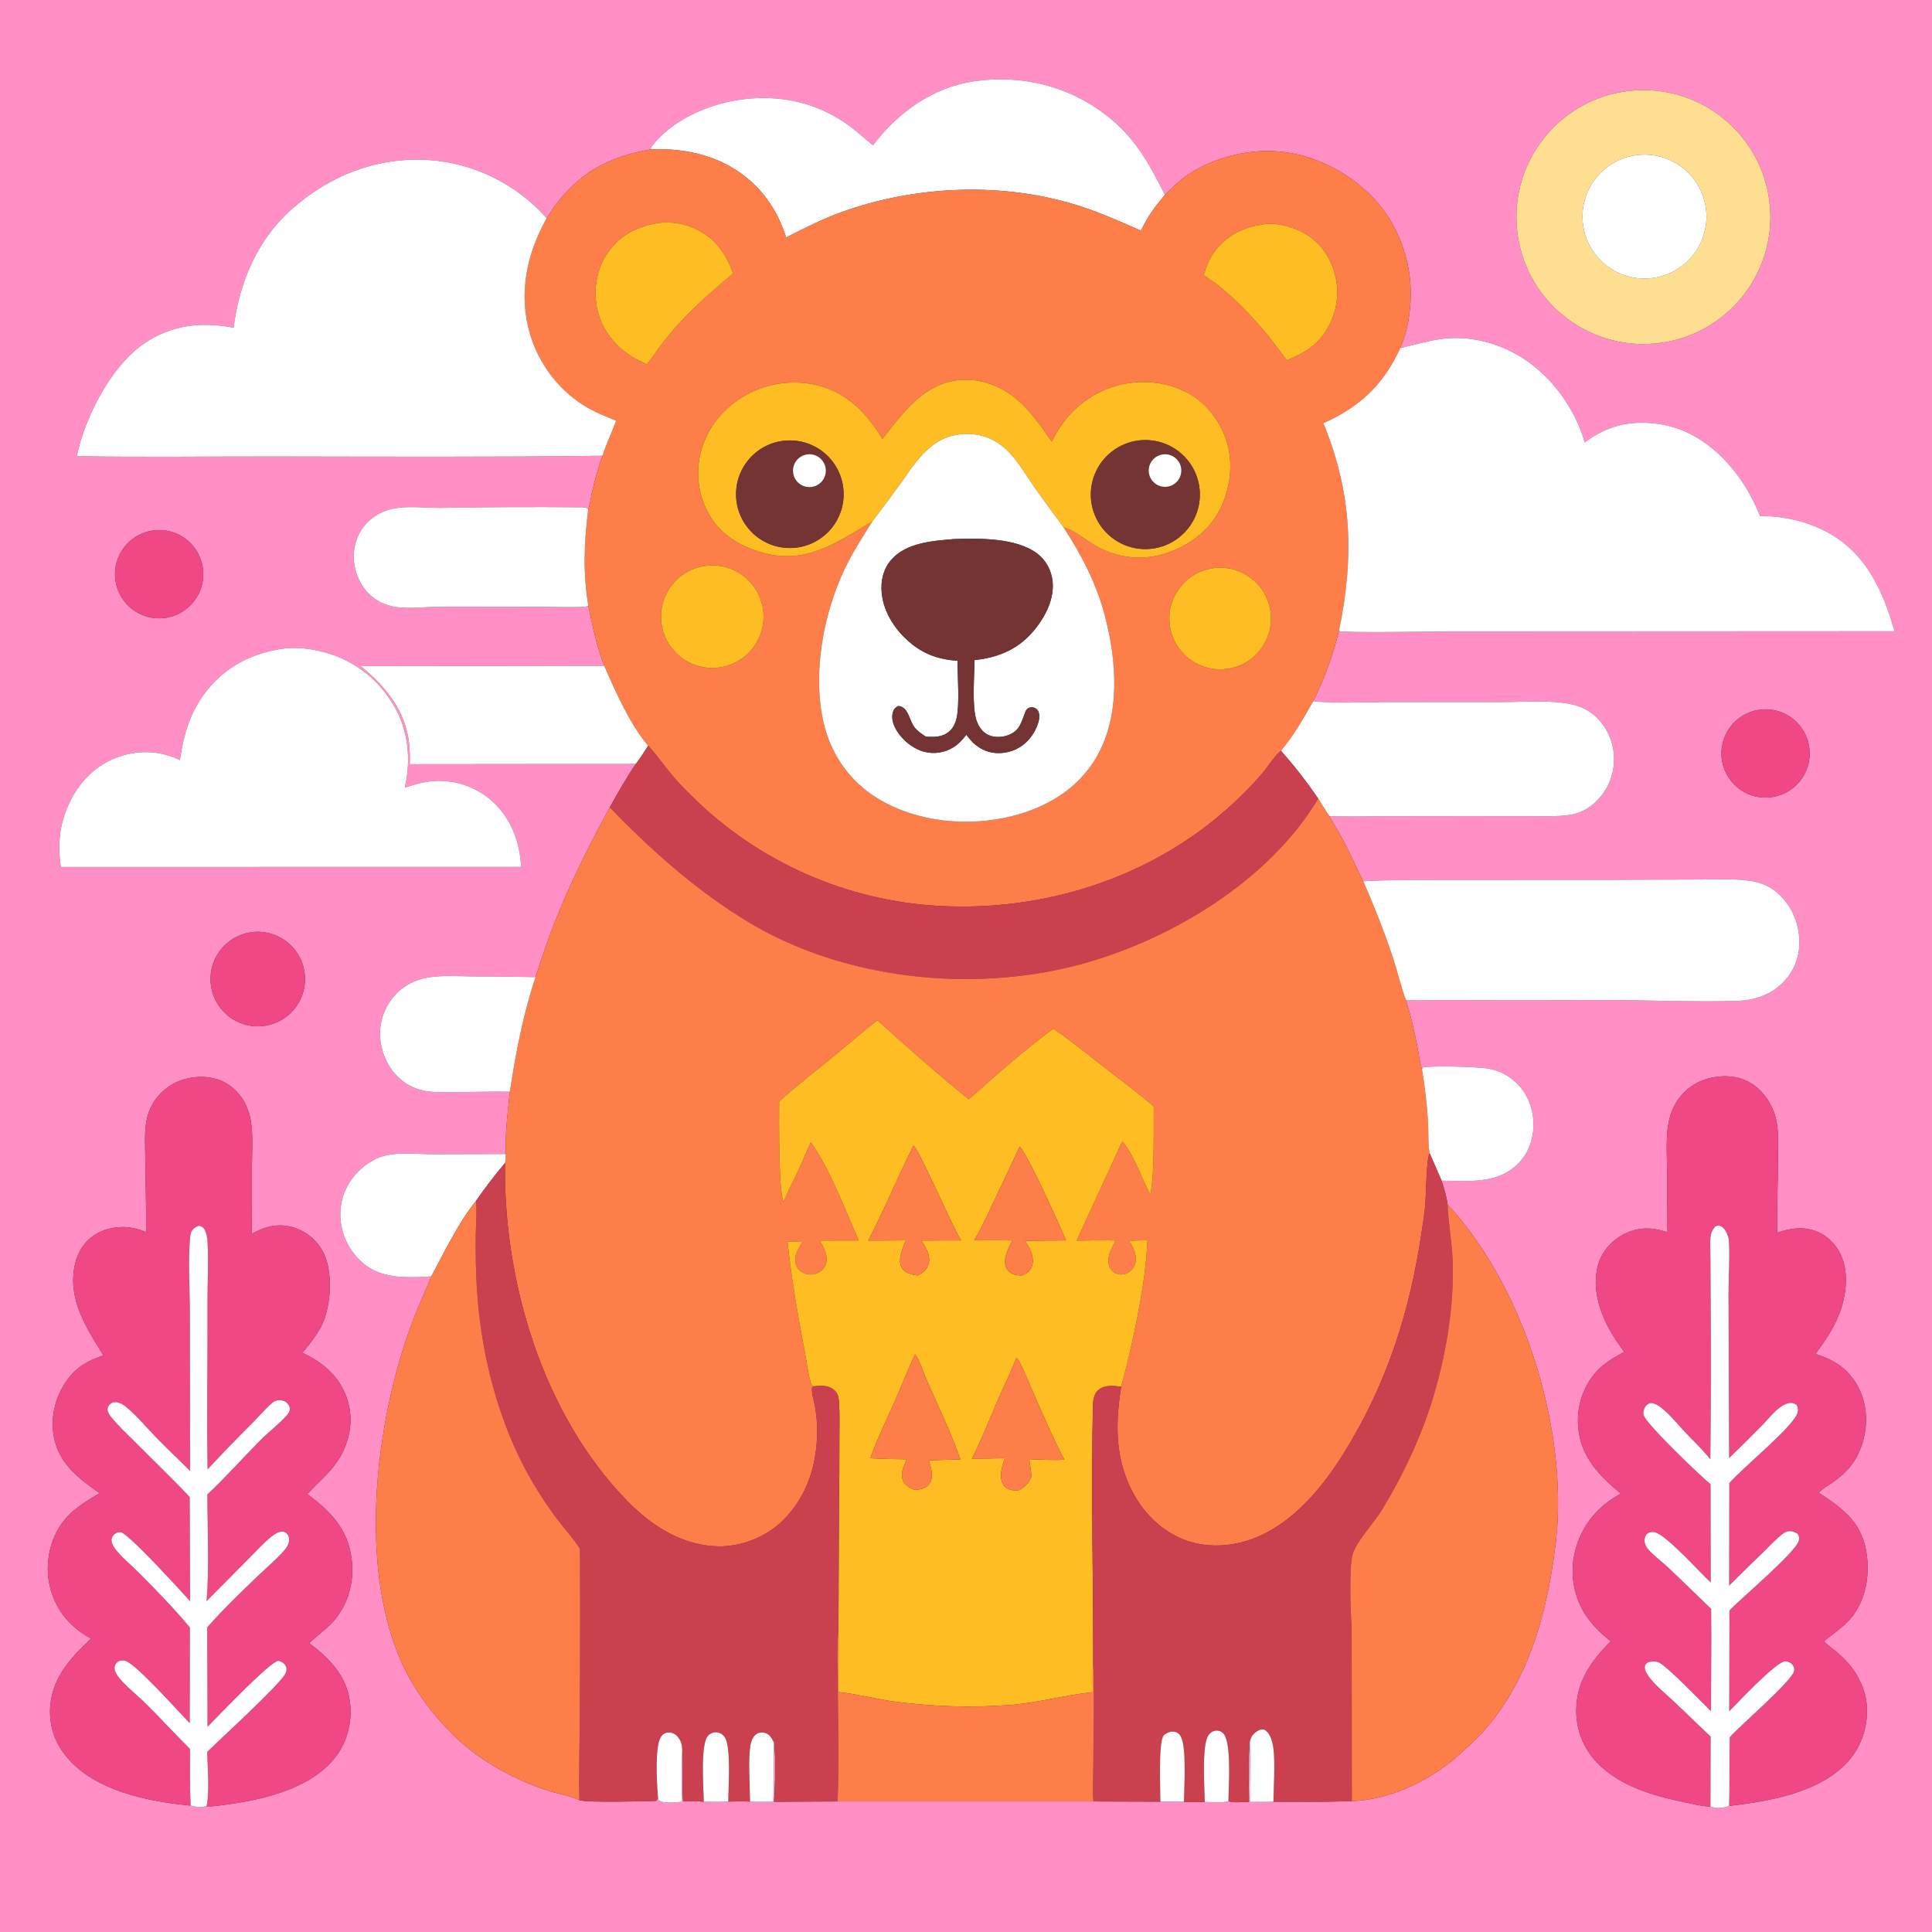
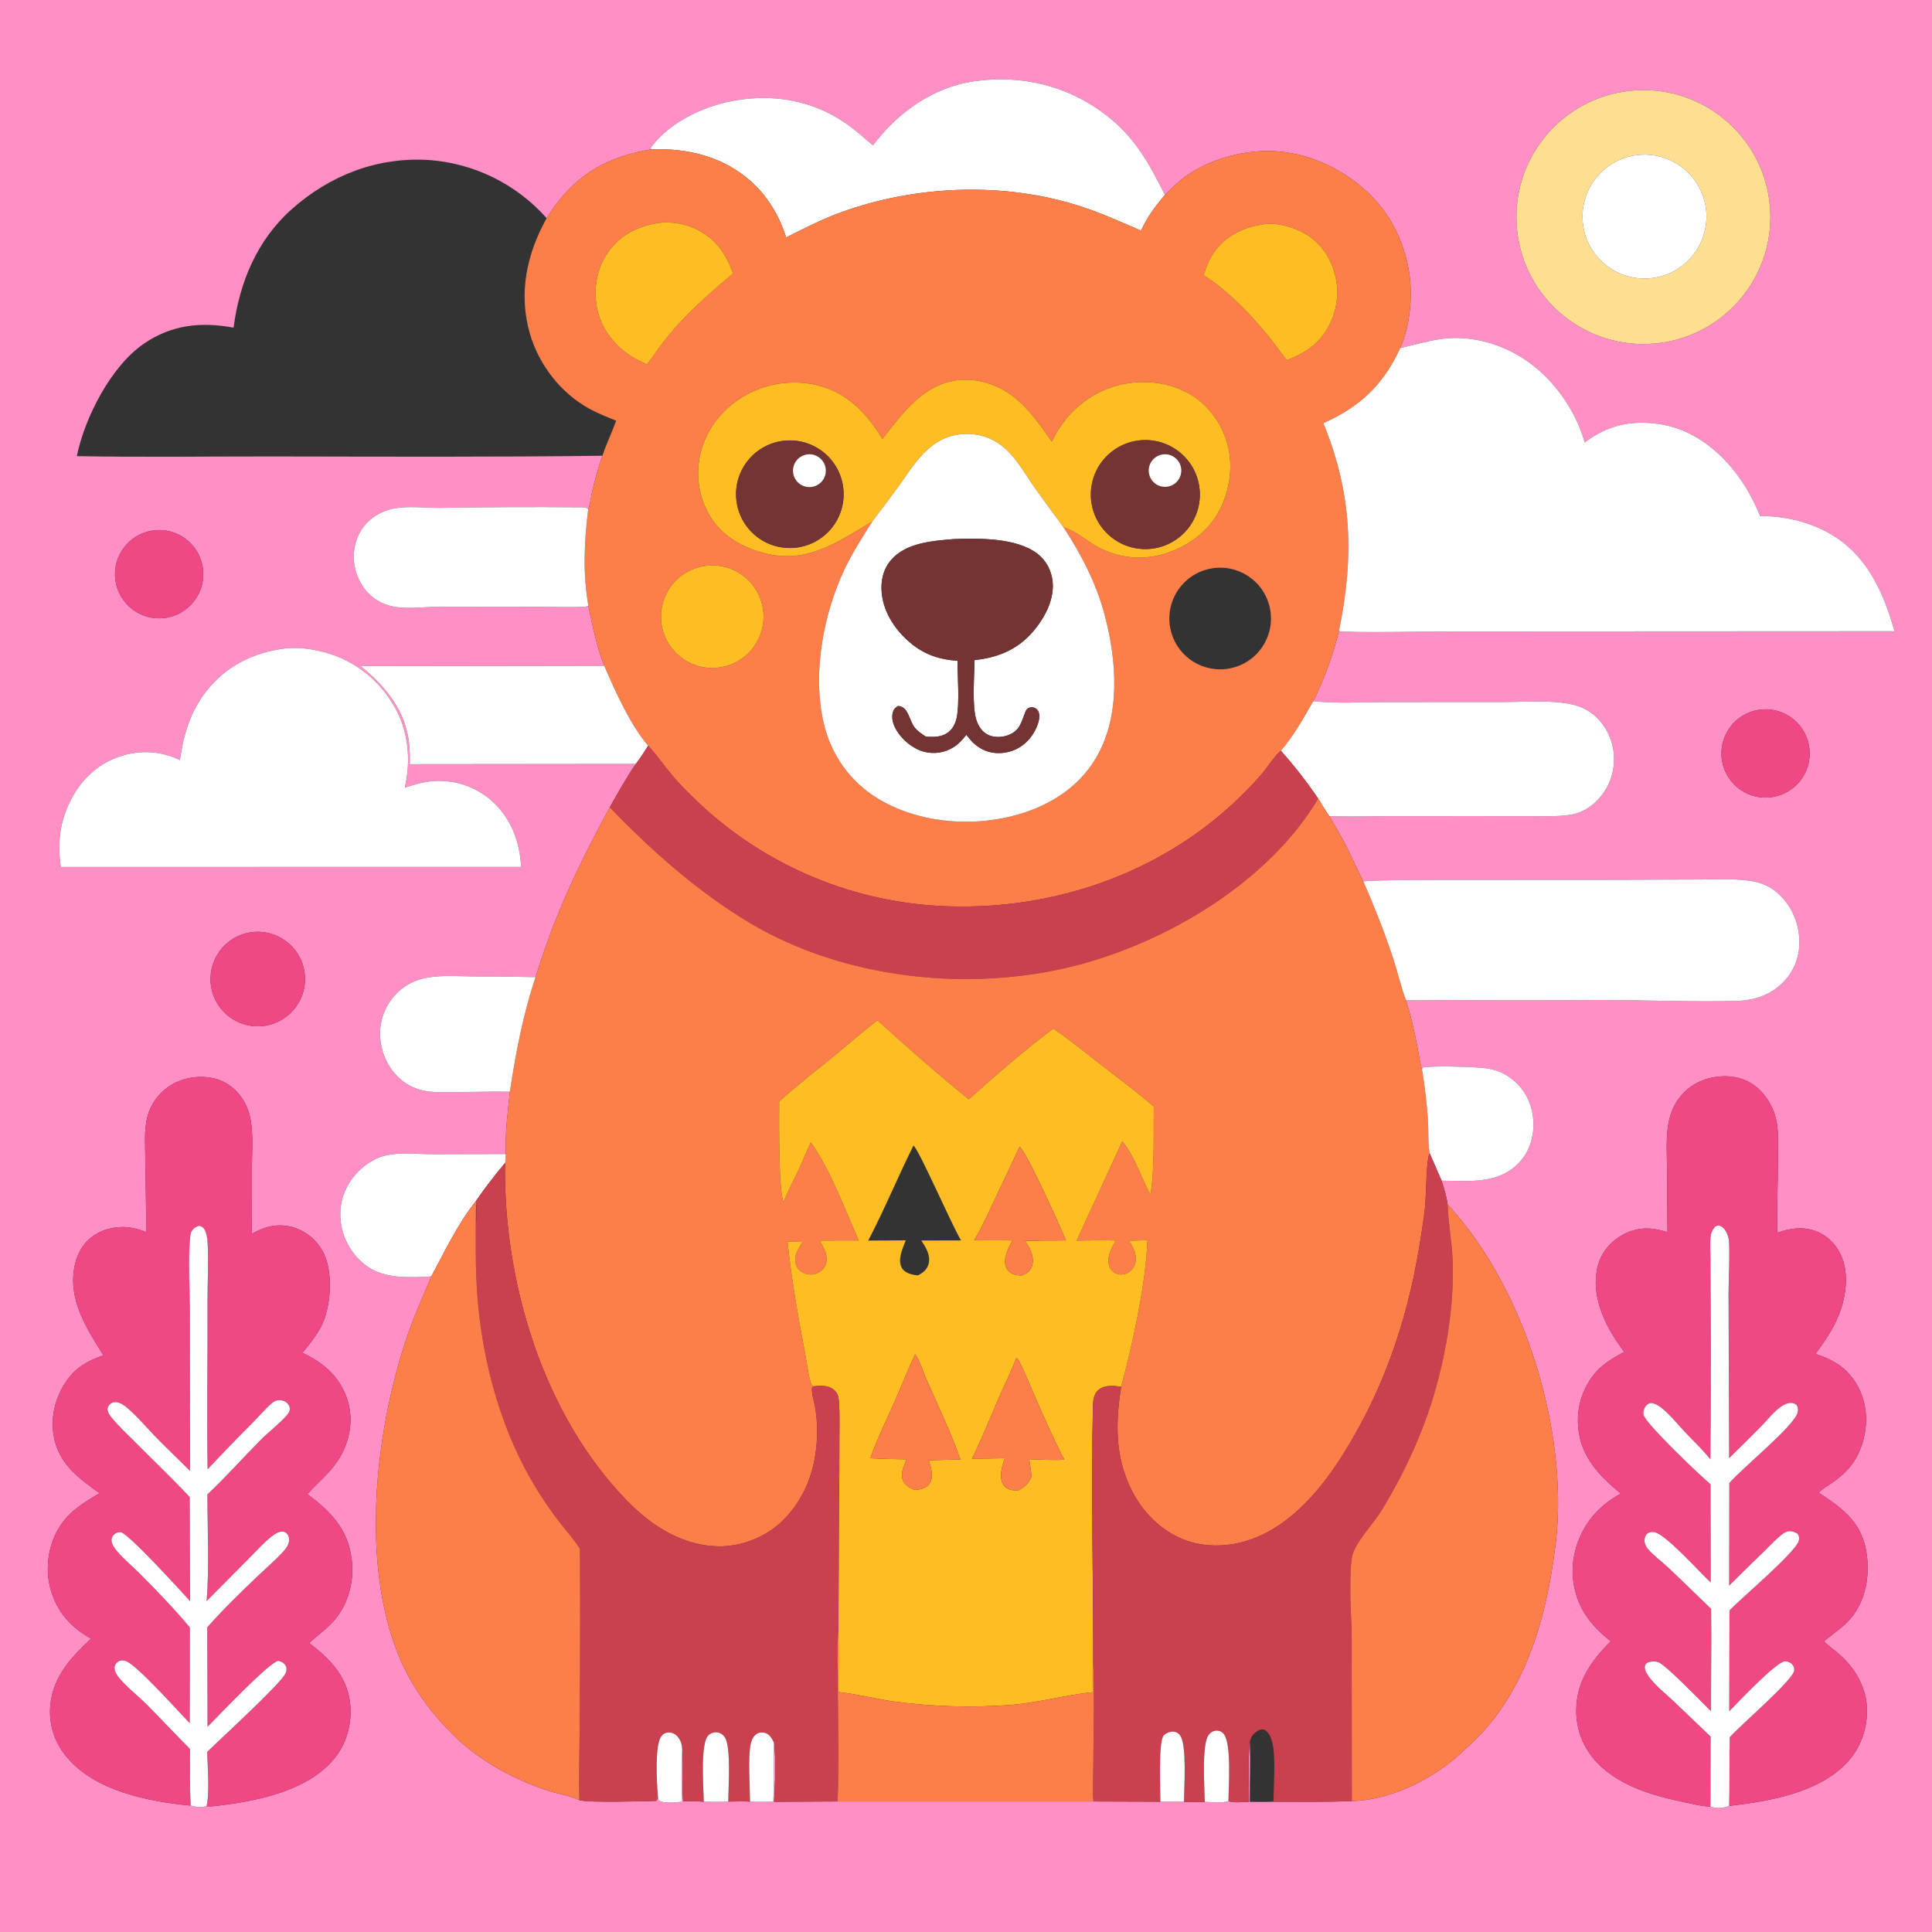
<svg xmlns="http://www.w3.org/2000/svg" width="1024" height="1024">
  <rect width="100%" height="100%" fill="#333333" stroke="none" />
  <path fill="#FF8FC5" d="M0 0L1024 0L1024 1024L0 1024L0 0ZM462.698 77.036C458.815 73.876 455.138 70.444 451.144 67.423C433.997 54.456 413.736 49.85 392.55 52.78C375.456 55.143 355.835 63.657 345.258 77.859C344.778 78.503 344.93 78.129 345.082 79.149C322.494 83.047 306.432 91.649 292.988 110.73C291.87 112.344 290.784 113.981 289.731 115.639C273.684 97.515 251.151 86.433 227.001 84.784C199.821 83.172 174.791 92.963 154.626 110.869C136.248 127.187 126.863 149.776 123.806 173.673C106.644 170.467 91.006 172.069 76.314 182.117C58.854 194.058 44.917 221.205 40.724 241.77C75.817 242.407 111.008 241.879 146.114 241.932C203.828 242.02 261.596 242.299 319.306 241.556C316.969 247.981 315.297 254.49 313.74 261.137C313.122 263.777 312.819 267.479 311.769 269.895C310.532 268.621 308.95 268.895 307.225 268.872C282.741 268.642 258.256 268.747 233.775 269.19C225.728 269.257 216.524 268.014 208.66 269.55C203.448 270.514 198.643 273.016 194.864 276.734C189.991 281.593 187.445 288.396 187.482 295.239C187.522 302.495 190.778 310.307 196.086 315.273C199.882 318.824 204.657 320.947 209.768 321.723C215.877 322.652 222.368 321.94 228.532 321.733C234.279 321.597 240.027 321.542 245.776 321.567L287.096 321.618C294.614 321.649 302.349 322.057 309.838 321.576C310.656 321.524 311.109 321.455 311.831 321.09C314.076 331.707 316.231 342.772 320.268 352.877L191.174 353.064C204.484 363.845 215.128 376.908 216.886 394.5C217.234 397.974 217.29 401.542 217.199 405.032L336.962 404.913C331.919 412.276 327.571 420.116 323.183 427.881C306.26 459.25 294.512 483.735 283.869 517.88C272.805 517.667 261.738 517.542 250.672 517.505C242.215 517.458 232.777 516.633 224.52 518.586C219.446 519.751 214.771 522.235 210.965 525.787C205.073 531.341 201.645 539.02 201.445 547.114C201.26 555.476 204.409 563.983 210.205 570.041C216.325 576.437 223.662 578.76 232.266 578.845C244.923 578.971 257.58 578.47 270.246 578.623C269.111 589.469 267.664 600.74 268.048 611.652L229.416 611.75C221.318 611.753 211.702 610.533 203.908 612.544C198.603 613.912 193.762 617.03 189.928 620.894C183.75 627.12 180.218 635.356 180.374 644.157C180.561 653.288 184.396 661.963 191.023 668.246C200.112 676.932 211.689 677.227 223.563 676.852C225.275 676.797 226.945 676.695 228.644 676.47C223.541 688.472 218.257 700.391 214.282 712.829C198.706 761.578 191.522 828.054 210.944 876.621C218.102 894.521 229.085 908.889 242.898 922.162C256.774 934.627 272.952 943.301 290.604 949.138C295.923 950.897 302.058 951.672 307.074 954.123C311.741 955.559 341.022 954.699 347.726 954.499C348.629 953.725 348.496 952.77 348.675 951.626L349.023 953.998C351.695 956.304 358.166 955.118 361.566 954.997C361.156 946.025 361.222 936.763 361.58 927.792C362.377 936.721 361.498 945.785 362.045 954.742C365.691 954.728 369.382 954.601 373.015 954.946C377.33 955.001 381.674 955.161 385.982 954.863C389.827 954.812 393.701 954.668 397.541 954.877C401.59 955.206 405.838 954.947 409.909 954.949C410.17 944.511 409.989 934.061 410.219 923.62C411.416 931.148 410.805 947.204 410.24 954.978L443.927 954.806L579.521 954.809L615.035 954.934C619.185 954.938 623.378 954.817 627.522 955.006C631.216 955.148 634.859 955.193 638.554 955.053C642.04 955.03 648.071 955.871 651.111 954.564C653.233 955.779 659.379 955.034 661.995 955.011C661.981 944.619 661.37 933.713 662.408 923.391C662.869 933.927 662.261 944.503 662.438 955.049C666.588 955.023 670.796 955.148 674.938 954.962C688.754 954.934 702.704 955.199 716.502 954.58C737.913 954.174 761.697 941.893 776.65 927.007C777.455 926.339 778.243 925.649 779.013 924.94C804.679 901.26 816.603 867.522 822.23 833.971C823.929 823.84 825.333 813.628 825.691 803.352C827.633 747.736 805.486 679.429 767.295 638.483C766.755 634.204 765.35 629.89 764.077 625.783C772.619 625.84 782.117 626.624 790.441 624.566C798.13 622.665 804.693 618.322 808.764 611.414C812.948 604.314 813.788 595.141 811.582 587.247C809.52 579.725 804.54 573.338 797.748 569.505C794.891 567.911 791.83 566.89 788.616 566.328C783.502 565.432 758.367 564.657 754.015 565.871L753.706 566.856C752.447 562.808 751.943 558.246 751.111 554.075C749.505 546.017 747.696 537.999 745.218 530.159C753.104 530.4 761.119 529.991 769.026 530.032C794.68 530.225 820.335 530.221 845.989 530.019C870.642 529.976 895.378 531.145 920.015 530.539C929.886 530.296 938.869 527.34 945.725 519.983C951.37 513.923 954.047 506.162 953.679 497.903C953.263 488.54 949.33 479.745 942.304 473.463C937.853 469.483 932.982 467.616 927.134 466.793C918.486 465.577 909.283 466.167 900.548 466.156L849.41 466.32L762.486 466.337C749.202 466.46 735.858 466.276 722.599 467.081C719.674 461.577 717.235 455.808 714.444 450.232C711.423 444.196 707.994 438.374 704.592 432.549C714.194 432.975 723.876 432.646 733.49 432.596L777.671 432.546L810.287 432.569C817.465 432.574 824.886 432.954 832.001 431.898C836.413 431.243 840.303 429.486 843.801 426.706C850.301 421.53 854.44 413.953 855.284 405.687C856.2 397.325 853.689 388.949 848.324 382.47C844.471 377.883 839.448 374.812 833.605 373.461C822.272 370.84 809.111 372.076 797.501 372.073L734.269 372.106C721.9 372.143 708.941 372.917 696.632 371.711L696.047 371.648C701.953 359.799 706.519 347.329 709.66 334.468C713.397 335.548 761.191 334.66 769.597 334.678L1004.13 334.56C999.818 319.195 993.521 303.447 982.008 292.043C969.122 279.279 950.791 273.475 932.887 273.488C929.626 265.567 925.639 258.057 920.453 251.219C910.141 237.619 895.92 226.946 878.677 224.641C863.995 222.679 851.748 225.547 839.964 234.506C834.787 216.634 822.579 199.559 806.788 189.624C794.183 181.693 778.693 177.602 763.835 179.665C756.603 180.668 749.3 182.841 742.174 184.479C745.927 176.043 747.584 165.815 747.729 156.627C748.026 137.921 740.747 118.18 727.7 104.699C713.462 89.987 693.371 80.279 672.753 80.029C657.889 79.848 641.126 84.516 628.893 93.102C624.725 96.026 621.074 99.73 617.447 103.286C608.596 85.888 601.281 72.248 585.232 60.211C565.378 45.32 541.019 39.516 516.529 43.035C494.417 46.213 475.925 59.528 462.698 77.036ZM48.259 868.527C37.837 878.226 28.329 888.423 26.729 903.222C25.616 913.236 28.649 923.269 35.123 930.99C50.273 949.386 78.665 954.838 101.055 957.007C104.176 957.748 106.289 958.18 109.453 957.266C111.71 957.696 114.28 957.188 116.559 956.916C137.275 954.441 164.311 948.743 177.814 931.302C184.181 923.079 186.813 912.272 185.465 901.994C183.629 888.004 174.555 879.04 163.944 870.857C168.776 866.228 174.452 862.524 178.527 857.138C185.348 848.122 187.829 836.836 186.294 825.706C184.122 809.96 175.089 801.047 162.924 791.886C169.67 784.417 177.029 779.109 181.579 769.812C186.091 760.596 187.192 750.465 183.738 740.707C179.68 729.245 171.048 722.046 160.304 717.002C165.103 711.101 169.97 705.361 172.31 697.99C175.582 687.685 176.25 672.725 170.91 662.977C167.482 656.813 161.725 652.282 154.928 650.399C147.111 648.278 140.275 650.083 133.464 653.982L133.496 619.153C133.527 610.338 134.453 600.428 132.481 591.83C131.401 586.956 129.053 582.455 125.674 578.78C120.971 573.696 114.78 571.032 107.895 570.803C99.706 570.53 91.792 573.103 85.813 578.833C81.997 582.478 79.293 587.131 78.015 592.251C76.328 599.23 76.969 607.085 77.011 614.238C77.088 627.16 77.618 640.08 77.407 653.002C75.714 652.331 73.933 651.734 72.171 651.271C65.12 649.415 56.813 650.427 50.617 654.254C44.836 657.826 41.205 663.59 39.723 670.152C35.617 688.336 45.639 703.636 54.791 718.33C46.761 721.153 40.484 724.528 35.448 731.632C29.502 740.021 26.68 750.672 28.442 760.869C31 775.667 41.335 783.296 52.801 791.436C43.839 796.703 35.83 801.535 30.575 810.883C25.325 820.225 23.907 832.224 26.866 842.524C30.299 854.479 37.577 862.59 48.259 868.527ZM906.584 957.505C909.588 958.718 913.509 958.327 916.489 957.185C937.391 954.738 963.332 950.41 978.52 934.661C986.073 926.83 989.817 916.378 989.526 905.544C989.243 895.027 983.772 885.013 976.142 877.968C973.098 875.156 969.695 872.806 966.669 869.953C972.533 865.105 978.74 861.357 983.092 854.912C989.716 845.101 991.199 832.351 988.896 820.908C985.898 806.017 975.893 799.013 963.908 791.117C966.119 788.99 968.892 787.398 971.407 785.65C978.975 780.388 983.959 774.532 986.875 765.698C990.149 755.777 989.866 744.749 985.018 735.391C980.009 725.724 972.37 720.826 962.251 717.595C966.119 712.316 969.941 706.924 972.822 701.029C977.719 691.009 980.443 677.687 976.442 666.912C974.208 660.898 969.593 655.684 963.702 653.059C956.604 649.896 948.988 650.78 941.94 653.427C941.758 640.329 942.333 627.207 942.363 614.104C942.379 607.098 942.896 599.32 941.179 592.487C939.799 587.156 937.077 582.267 933.272 578.286C928.395 573.231 922.102 570.578 915.102 570.447C906.62 570.288 898.447 573.056 892.425 579.16C888.697 582.939 886.217 587.598 884.905 592.717C882.675 601.421 883.543 611.401 883.586 620.332L883.788 653.07C881.64 652.381 879.444 651.848 877.218 651.475C869.614 650.243 862.625 652.224 856.505 656.8C850.854 660.994 847.131 667.289 846.178 674.262C843.917 689.68 851.908 704.721 860.877 716.519C855.257 719.659 849.525 722.816 845.338 727.83C838.667 735.937 835.492 746.362 836.509 756.811C837.983 772.309 847.678 782.237 859.072 791.643C853.16 794.948 847.93 798.888 843.669 804.203C836.377 813.3 832.421 825.647 833.783 837.291C835.461 851.651 842.699 861.201 853.732 869.889C843.577 880.091 835.721 890.939 835.455 905.88C835.183 916.551 839.26 926.875 846.749 934.482C858.851 946.929 876.668 951.874 893.133 955.295C897.465 956.195 902.166 957.45 906.584 957.505ZM863.942 48.133C827.076 52.039 800.313 85.027 804.091 121.906C807.869 158.786 840.764 185.663 877.656 182.013C914.73 178.344 941.768 145.252 937.971 108.192C934.175 71.131 900.989 44.208 863.942 48.133ZM80.984 281.175C68.277 283.022 59.433 294.763 61.164 307.486C62.896 320.208 74.557 329.159 87.295 327.542C100.196 325.904 109.287 314.06 107.533 301.174C105.779 288.288 93.853 279.305 80.984 281.175ZM151.01 343.686C134.116 345.889 119.591 353.038 109.049 366.763C100.652 377.695 97.278 389.443 95.352 402.87C85.086 397.898 74.017 397.346 63.225 401.026C51.153 405.142 42.4 413.914 36.915 425.276C31.533 436.425 30.408 447.355 32.262 459.521L158.25 459.499L276.213 459.495C275.541 446.106 270.85 433.61 260.698 424.501C252.269 417.028 241.205 413.232 229.964 413.956C224.608 414.305 219.617 415.806 214.552 417.478C218.063 402.433 216.393 386.375 208.237 373.092C199.306 358.545 185.92 348.82 169.308 345.033C163.345 343.674 157.111 343.055 151.01 343.686ZM931.868 376.274C919.08 378.439 910.494 390.594 912.727 403.371C914.96 416.148 927.16 424.67 939.925 422.369C952.594 420.086 961.039 407.996 958.822 395.314C956.606 382.633 944.561 374.125 931.868 376.274ZM132.487 494.209C118.841 496.492 109.629 509.406 111.913 523.052C114.197 536.699 127.112 545.91 140.759 543.624C154.403 541.339 163.612 528.426 161.328 514.781C159.044 501.137 146.132 491.927 132.487 494.209Z" />
  <path fill="#FEFEFE" d="M345.082 79.149C344.93 78.129 344.778 78.503 345.258 77.859C355.835 63.657 375.456 55.143 392.55 52.78C413.736 49.85 433.997 54.456 451.144 67.423C455.138 70.444 458.815 73.876 462.698 77.036C475.925 59.528 494.417 46.213 516.529 43.035C541.019 39.516 565.378 45.32 585.232 60.211C601.281 72.248 608.596 85.888 617.447 103.286C612.201 109.402 608.164 114.878 604.759 122.233C594.428 117.797 584.305 113.176 573.605 109.647C532.939 96.237 485.849 97.988 445.716 112.542C435.651 116.192 426.198 121.076 416.655 125.88C413.341 115.197 407.425 104.915 399.224 97.238C384.234 83.206 365.123 78.422 345.082 79.149Z" />
  <path fill="#FEDE90" d="M877.656 182.013C840.764 185.663 807.869 158.786 804.091 121.906C800.313 85.027 827.076 52.039 863.942 48.133C900.989 44.208 934.175 71.131 937.971 108.192C941.768 145.252 914.73 178.344 877.656 182.013ZM865.487 82.533C847.76 85.895 836.065 102.93 839.299 120.682C842.532 138.434 859.481 150.252 877.256 147.149C895.215 144.013 907.183 126.849 903.916 108.913C900.649 90.978 883.399 79.135 865.487 82.533Z" />
  <path fill="#FE7E49" d="M345.082 79.149C365.123 78.422 384.234 83.206 399.224 97.238C407.425 104.915 413.341 115.197 416.655 125.88C426.198 121.076 435.651 116.192 445.716 112.542C485.849 97.988 532.939 96.237 573.605 109.647C584.305 113.176 594.428 117.797 604.759 122.233C608.164 114.878 612.201 109.402 617.447 103.286C621.074 99.73 624.725 96.026 628.893 93.102C641.126 84.516 657.889 79.848 672.753 80.029C693.371 80.279 713.462 89.987 727.7 104.699C740.747 118.18 748.026 137.921 747.729 156.627C747.584 165.815 745.927 176.043 742.174 184.479C733.313 203.863 720.831 215.662 701.402 224.283C716.74 261.701 717.766 295.186 709.66 334.468C706.519 347.329 701.953 359.799 696.047 371.648C690.944 380.504 685.633 390.186 678.878 397.903C675.103 401.165 672.134 406.299 668.859 410.128C663.534 416.355 657.581 422.308 651.489 427.786C609.583 465.47 553.488 483.212 497.638 480.147C448.563 477.449 402.162 456.929 367.146 422.44C363.385 418.755 359.599 414.981 356.233 410.93C352.065 405.913 348.305 400.483 343.929 395.651L343.564 395.253C334.178 384.487 325.857 365.919 320.268 352.877C316.231 342.772 314.076 331.707 311.831 321.09C308.873 303.569 309.61 287.463 311.769 269.895C312.819 267.479 313.122 263.777 313.74 261.137C315.297 254.49 316.969 247.981 319.306 241.556C321.393 235.294 324.292 229.216 326.57 222.998C321.786 221.015 316.89 219.116 312.349 216.619C297.233 208.309 285.651 193.41 280.862 176.878C274.688 155.565 279.135 134.66 289.731 115.639C290.784 113.981 291.87 112.344 292.988 110.73C306.432 91.649 322.494 83.047 345.082 79.149ZM467.721 232.67C459.923 219.789 449.784 208.86 434.886 204.637C421.488 200.934 407.168 202.7 395.071 209.547C383.673 215.966 375.035 226.362 371.585 239.076C368.494 250.409 370.024 262.505 375.841 272.711C382.259 283.876 393.159 290.076 405.357 293.238C427.662 299.021 443.959 287.338 462.312 276.417C457.077 284.815 451.593 293.256 447.388 302.236C436.209 326.109 430.541 357.329 436.571 383.255C440.45 399.932 450.444 414.175 465.109 423.145C485.933 435.883 513.099 438.408 536.509 432.536C554.559 428.008 571.135 418.21 580.805 401.883C594.05 379.518 591.987 350.487 585.562 326.201C581.073 309.236 573.218 294.069 563.676 279.44C570.095 281.266 576.104 286.822 582.021 289.984C593.005 295.949 605.955 297.147 617.847 293.297C629.873 289.476 640.621 281.574 646.459 270.228C652.146 259.176 653.919 245.29 649.969 233.399C646.303 222.36 638.756 212.754 628.24 207.573C616.098 201.59 601.36 200.924 588.646 205.433C574.528 210.44 563.902 220.658 557.484 234.062C551.558 225.566 545.416 216.648 537.156 210.242C528.729 203.707 517.711 200.14 507.037 201.566C489.174 203.951 477.944 219.45 467.721 232.67ZM349.074 118.162C338.099 119.967 328.957 124.293 322.401 133.561C316.414 142.023 314.523 152.471 316.301 162.615C318.123 173.006 324.585 181.94 333.181 187.897C336.197 189.987 339.521 191.628 342.879 193.094C344.823 190.71 346.573 188.293 348.261 185.722C359.714 169.788 373.546 157.435 388.543 145.007C384.917 134.605 379.259 126.398 369.096 121.534C362.885 118.508 355.933 117.337 349.074 118.162ZM671.25 118.672C660.618 119.963 651.26 123.785 644.473 132.367C641.204 136.499 639.491 140.862 637.938 145.847C653.167 155.284 668.884 172.95 679.38 187.413L682.05 190.879C692.712 186.794 700.593 181.223 705.383 170.549C709.591 161.255 709.879 150.658 706.179 141.149C702.795 132.301 696.388 125.585 687.681 121.836C682.6 119.648 676.795 118.391 671.25 118.672ZM376.007 299.729C360.983 300.568 349.503 313.459 350.402 328.48C351.302 343.5 364.238 354.929 379.255 353.969C394.187 353.015 405.537 340.167 404.643 325.232C403.748 310.296 390.946 298.895 376.007 299.729ZM641.665 301.366C632.145 303.181 624.334 309.971 621.211 319.145C618.088 328.32 620.134 338.465 626.57 345.711C633.005 352.957 642.838 356.188 652.317 354.17C666.758 351.097 676.033 336.971 673.113 322.498C670.194 308.026 656.168 298.601 641.665 301.366Z" />
  <path fill="#FEFEFE" d="M877.256 147.149C859.481 150.252 842.532 138.434 839.299 120.682C836.065 102.93 847.76 85.895 865.487 82.533C883.399 79.135 900.649 90.978 903.916 108.913C907.183 126.849 895.215 144.013 877.256 147.149Z" />
-   <path fill="#FEFEFE" d="M123.806 173.673C126.863 149.776 136.248 127.187 154.626 110.869C174.791 92.963 199.821 83.172 227.001 84.784C251.151 86.433 273.684 97.515 289.731 115.639C279.135 134.66 274.688 155.565 280.862 176.878C285.651 193.41 297.233 208.309 312.349 216.619C316.89 219.116 321.786 221.015 326.57 222.998C324.292 229.216 321.393 235.294 319.306 241.556C261.596 242.299 203.828 242.02 146.114 241.932C111.008 241.879 75.817 242.407 40.724 241.77C44.917 221.205 58.854 194.058 76.314 182.117C91.006 172.069 106.644 170.467 123.806 173.673Z" />
  <path fill="#FEBD23" d="M342.879 193.094C339.521 191.628 336.197 189.987 333.181 187.897C324.585 181.94 318.123 173.006 316.301 162.615C314.523 152.471 316.414 142.023 322.401 133.561C328.957 124.293 338.099 119.967 349.074 118.162C355.933 117.337 362.885 118.508 369.096 121.534C379.259 126.398 384.917 134.605 388.543 145.007C373.546 157.435 359.714 169.788 348.261 185.722C346.573 188.293 344.823 190.71 342.879 193.094Z" />
  <path fill="#FEBD23" d="M637.938 145.847C639.491 140.862 641.204 136.499 644.473 132.367C651.26 123.785 660.618 119.963 671.25 118.672C676.795 118.391 682.6 119.648 687.681 121.836C696.388 125.585 702.795 132.301 706.179 141.149C709.879 150.658 709.591 161.255 705.383 170.549C700.593 181.223 692.712 186.794 682.05 190.879L679.38 187.413C668.884 172.95 653.167 155.284 637.938 145.847Z" />
  <path fill="#FEFEFE" d="M701.402 224.283C720.831 215.662 733.313 203.863 742.174 184.479C749.3 182.841 756.603 180.668 763.835 179.665C778.693 177.602 794.183 181.693 806.788 189.624C822.579 199.559 834.787 216.634 839.964 234.506C851.748 225.547 863.995 222.679 878.677 224.641C895.92 226.946 910.141 237.619 920.453 251.219C925.639 258.057 929.626 265.567 932.887 273.488C950.791 273.475 969.122 279.279 982.008 292.043C993.521 303.447 999.818 319.195 1004.13 334.56L769.597 334.678C761.191 334.66 713.397 335.548 709.66 334.468C717.766 295.186 716.74 261.701 701.402 224.283Z" />
  <path fill="#FEBD23" d="M462.312 276.417C443.959 287.338 427.662 299.021 405.357 293.238C393.159 290.076 382.259 283.876 375.841 272.711C370.024 262.505 368.494 250.409 371.585 239.076C375.035 226.362 383.673 215.966 395.071 209.547C407.168 202.7 421.488 200.934 434.886 204.637C449.784 208.86 459.923 219.789 467.721 232.67C477.944 219.45 489.174 203.951 507.037 201.566C517.711 200.14 528.729 203.707 537.156 210.242C545.416 216.648 551.558 225.566 557.484 234.062C563.902 220.658 574.528 210.44 588.646 205.433C601.36 200.924 616.098 201.59 628.24 207.573C638.756 212.754 646.303 222.36 649.969 233.399C653.919 245.29 652.146 259.176 646.459 270.228C640.621 281.574 629.873 289.476 617.847 293.297C605.955 297.147 593.005 295.949 582.021 289.984C576.104 286.822 570.095 281.266 563.676 279.44C558.661 272.683 553.699 265.885 548.792 259.048C543.25 251.224 538.307 241.789 530.529 235.93C523.928 230.957 515.914 229.166 507.783 230.347C492.075 232.628 484.422 246.425 475.98 258.128C471.481 264.266 466.924 270.363 462.312 276.417ZM417.408 233.464C401.7 234.14 389.504 247.406 390.149 263.115C390.795 278.825 404.037 291.046 419.748 290.43C435.501 289.813 447.762 276.527 447.115 260.775C446.468 245.023 433.159 232.788 417.408 233.464ZM607.522 233.251C591.539 232.993 578.385 245.765 578.171 261.749C577.957 277.732 590.764 290.851 606.749 291.022C622.671 291.191 635.729 278.444 635.942 262.522C636.155 246.6 623.444 233.508 607.522 233.251Z" />
  <path fill="#FEFEFE" d="M462.312 276.417C466.924 270.363 471.481 264.266 475.98 258.128C484.422 246.425 492.075 232.628 507.783 230.347C515.914 229.166 523.928 230.957 530.529 235.93C538.307 241.789 543.25 251.224 548.792 259.048C553.699 265.885 558.661 272.683 563.676 279.44C573.218 294.069 581.073 309.236 585.562 326.201C591.987 350.487 594.05 379.518 580.805 401.883C571.135 418.21 554.559 428.008 536.509 432.536C513.099 438.408 485.933 435.883 465.109 423.145C450.444 414.175 440.45 399.932 436.571 383.255C430.541 357.329 436.209 326.109 447.388 302.236C451.593 293.256 457.077 284.815 462.312 276.417ZM505.771 285.708C494.51 286.623 480.136 287.619 472.27 296.828C468 301.827 466.682 308.146 467.355 314.56C468.472 325.217 475.133 334.853 483.356 341.413C490.53 347.136 498.407 349.681 507.481 350.206C507.523 358.6 508.665 372.9 507.044 380.509C506.517 382.983 505.432 385.395 503.624 387.198C500.583 390.231 496.797 390.688 492.719 390.532C492.076 390.507 491.433 390.476 490.791 390.441C488.527 389.001 486.283 387.557 484.637 385.384C481.909 381.783 481.424 374.468 476.067 374.197C474.572 374.936 473.761 375.815 473.274 377.404C472.279 380.647 473.461 384.144 475.103 386.954C478.18 392.221 484.007 396.976 489.932 398.478C495.161 399.807 500.706 398.947 505.286 396.094C508.102 394.375 510.164 392.026 512.173 389.451C513.317 390.843 514.428 392.309 515.689 393.597C519.895 397.421 524.313 399.358 530.098 399.147C535.98 398.966 541.519 396.338 545.381 391.897C548.09 388.824 551.4 382.769 550.777 378.494C550.579 377.137 550.043 376.123 548.829 375.412C547.715 374.761 546.605 374.702 545.416 375.148C544.277 375.576 543.818 376.414 543.384 377.507C541.347 382.64 540.676 386.928 535.009 389.386C531.703 390.82 527.333 391.106 523.994 389.621C520.677 388.145 518.636 385.062 517.525 381.711C515.086 374.349 516.454 358.117 516.516 349.87C529.735 348.439 540.287 343.864 548.74 333.29C554.3 326.334 558.882 317.185 557.88 308.048C557.248 302.283 554.428 296.954 549.788 293.427C538.665 284.972 518.995 285.266 505.771 285.708Z" />
  <path fill="#743434" d="M419.748 290.43C404.037 291.046 390.795 278.825 390.149 263.115C389.504 247.406 401.7 234.14 417.408 233.464C433.159 232.788 446.468 245.023 447.115 260.775C447.762 276.527 435.501 289.813 419.748 290.43ZM425.937 241.331C423.001 242.437 420.887 245.039 420.406 248.139C419.925 251.24 421.15 254.359 423.613 256.303C426.075 258.248 429.394 258.716 432.298 257.528C436.703 255.727 438.844 250.722 437.104 246.293C435.365 241.864 430.39 239.653 425.937 241.331Z" />
  <path fill="#743434" d="M606.749 291.022C590.764 290.851 577.957 277.732 578.171 261.749C578.385 245.765 591.539 232.993 607.522 233.251C623.444 233.508 636.155 246.6 635.942 262.522C635.729 278.444 622.671 291.191 606.749 291.022ZM616.826 240.796C612.051 241.16 608.484 245.34 608.876 250.113C609.269 254.885 613.47 258.427 618.241 258.006C622.97 257.588 626.475 253.43 626.086 248.698C625.697 243.965 621.56 240.436 616.826 240.796Z" />
  <path fill="#FEFEFE" d="M618.241 258.006C613.47 258.427 609.269 254.885 608.876 250.113C608.484 245.34 612.051 241.16 616.826 240.796C621.56 240.436 625.697 243.965 626.086 248.698C626.475 253.43 622.97 257.588 618.241 258.006Z" />
  <path fill="#FEFEFE" d="M432.298 257.528C429.394 258.716 426.075 258.248 423.613 256.303C421.15 254.359 419.925 251.24 420.406 248.139C420.887 245.039 423.001 242.437 425.937 241.331C430.39 239.653 435.365 241.864 437.104 246.293C438.844 250.722 436.703 255.727 432.298 257.528Z" />
  <path fill="#FEFEFE" d="M311.831 321.09C311.109 321.455 310.656 321.524 309.838 321.576C302.349 322.057 294.614 321.649 287.096 321.618L245.776 321.567C240.027 321.542 234.279 321.597 228.532 321.733C222.368 321.94 215.877 322.652 209.768 321.723C204.657 320.947 199.882 318.824 196.086 315.273C190.778 310.307 187.522 302.495 187.482 295.239C187.445 288.396 189.991 281.593 194.864 276.734C198.643 273.016 203.448 270.514 208.66 269.55C216.524 268.014 225.728 269.257 233.775 269.19C258.256 268.747 282.741 268.642 307.225 268.872C308.95 268.895 310.532 268.621 311.769 269.895C309.61 287.463 308.873 303.569 311.831 321.09Z" />
  <path fill="#EF4884" d="M87.295 327.542C74.557 329.159 62.896 320.208 61.164 307.486C59.433 294.763 68.277 283.022 80.984 281.175C93.853 279.305 105.779 288.288 107.533 301.174C109.287 314.06 100.196 325.904 87.295 327.542Z" />
  <path fill="#743434" d="M507.481 350.206C498.407 349.681 490.53 347.136 483.356 341.413C475.133 334.853 468.472 325.217 467.355 314.56C466.682 308.146 468 301.827 472.27 296.828C480.136 287.619 494.51 286.623 505.771 285.708C518.995 285.266 538.665 284.972 549.788 293.427C554.428 296.954 557.248 302.283 557.88 308.048C558.882 317.185 554.3 326.334 548.74 333.29C540.287 343.864 529.735 348.439 516.516 349.87C516.454 358.117 515.086 374.349 517.525 381.711C518.636 385.062 520.677 388.145 523.994 389.621C527.333 391.106 531.703 390.82 535.009 389.386C540.676 386.928 541.347 382.64 543.384 377.507C543.818 376.414 544.277 375.576 545.416 375.148C546.605 374.702 547.715 374.761 548.829 375.412C550.043 376.123 550.579 377.137 550.777 378.494C551.4 382.769 548.09 388.824 545.381 391.897C541.519 396.338 535.98 398.966 530.098 399.147C524.313 399.358 519.895 397.421 515.689 393.597C514.428 392.309 513.317 390.843 512.173 389.451C510.164 392.026 508.102 394.375 505.286 396.094C500.706 398.947 495.161 399.807 489.932 398.478C484.007 396.976 478.18 392.221 475.103 386.954C473.461 384.144 472.279 380.647 473.274 377.404C473.761 375.815 474.572 374.936 476.067 374.197C481.424 374.468 481.909 381.783 484.637 385.384C486.283 387.557 488.527 389.001 490.791 390.441C491.433 390.476 492.076 390.507 492.719 390.532C496.797 390.688 500.583 390.231 503.624 387.198C505.432 385.395 506.517 382.983 507.044 380.509C508.665 372.9 507.523 358.6 507.481 350.206Z" />
  <path fill="#FEBD23" d="M379.255 353.969C364.238 354.929 351.302 343.5 350.402 328.48C349.503 313.459 360.983 300.568 376.007 299.729C390.946 298.895 403.748 310.296 404.643 325.232C405.537 340.167 394.187 353.015 379.255 353.969Z" />
-   <path fill="#FEBD23" d="M652.317 354.17C642.838 356.188 633.005 352.957 626.57 345.711C620.134 338.465 618.088 328.32 621.211 319.145C624.334 309.971 632.145 303.181 641.665 301.366C656.168 298.601 670.194 308.026 673.113 322.498C676.033 336.971 666.758 351.097 652.317 354.17Z" />
  <path fill="#FEFEFE" d="M95.352 402.87C97.278 389.443 100.652 377.695 109.049 366.763C119.591 353.038 134.116 345.889 151.01 343.686C157.111 343.055 163.345 343.674 169.308 345.033C185.92 348.82 199.306 358.545 208.237 373.092C216.393 386.375 218.063 402.433 214.552 417.478C219.617 415.806 224.608 414.305 229.964 413.956C241.205 413.232 252.269 417.028 260.698 424.501C270.85 433.61 275.541 446.106 276.213 459.495L158.25 459.499L32.262 459.521C30.408 447.355 31.533 436.425 36.915 425.276C42.4 413.914 51.153 405.142 63.225 401.026C74.017 397.346 85.086 397.898 95.352 402.87Z" />
  <path fill="#FEFEFE" d="M191.174 353.064L320.268 352.877C325.857 365.919 334.178 384.487 343.564 395.253C341.421 398.478 339.369 401.884 336.962 404.913L217.199 405.032C217.29 401.542 217.234 397.974 216.886 394.5C215.128 376.908 204.484 363.845 191.174 353.064Z" />
  <path fill="#FEFEFE" d="M678.878 397.903C685.633 390.186 690.944 380.504 696.047 371.648L696.632 371.711C708.941 372.917 721.9 372.143 734.269 372.106L797.501 372.073C809.111 372.076 822.272 370.84 833.605 373.461C839.448 374.812 844.471 377.883 848.324 382.47C853.689 388.949 856.2 397.325 855.284 405.687C854.44 413.953 850.301 421.53 843.801 426.706C840.303 429.486 836.413 431.243 832.001 431.898C824.886 432.954 817.465 432.574 810.287 432.569L777.671 432.546L733.49 432.596C723.876 432.646 714.194 432.975 704.592 432.549C702.452 429.592 700.597 426.374 698.662 423.278C692.639 414.389 686.03 405.912 678.878 397.903Z" />
  <path fill="#EF4884" d="M939.925 422.369C927.16 424.67 914.96 416.148 912.727 403.371C910.494 390.594 919.08 378.439 931.868 376.274C944.561 374.125 956.606 382.633 958.822 395.314C961.039 407.996 952.594 420.086 939.925 422.369Z" />
  <path fill="#CA404F" d="M336.962 404.913C339.369 401.884 341.421 398.478 343.564 395.253L343.929 395.651C348.305 400.483 352.065 405.913 356.233 410.93C359.599 414.981 363.385 418.755 367.146 422.44C402.162 456.929 448.563 477.449 497.638 480.147C553.488 483.212 609.583 465.47 651.489 427.786C657.581 422.308 663.534 416.355 668.859 410.128C672.134 406.299 675.103 401.165 678.878 397.903C686.03 405.912 692.639 414.389 698.662 423.278C672.417 467.44 618.512 499.487 569.621 511.9C513.7 526.098 447.257 518.911 397.352 489.112C370.081 472.828 345.087 450.737 323.183 427.881C327.571 420.116 331.919 412.276 336.962 404.913Z" />
  <path fill="#FE7E49" d="M698.662 423.278C700.597 426.374 702.452 429.592 704.592 432.549C707.994 438.374 711.423 444.196 714.444 450.232C717.235 455.808 719.674 461.577 722.599 467.081C728.399 480.46 733.847 494.139 738.413 507.989C740.822 515.3 742.496 522.974 745.218 530.159C747.696 537.999 749.505 546.017 751.111 554.075C751.943 558.246 752.447 562.808 753.706 566.856C755.294 576.244 756.365 585.711 756.915 595.215C757.199 599.562 756.806 607.449 757.803 611.353C757.69 611.554 757.571 611.751 757.465 611.956C756.05 614.694 755.824 634.138 755.41 638.737C754.994 643.359 754.249 647.979 753.571 652.569C747.296 695.062 735.275 732.995 712.604 769.623C700.968 788.423 685.012 807.886 663.609 815.737C651.33 820.241 636.835 820.587 624.872 814.927C610.844 808.291 601.342 796.058 596.297 781.585C590.983 766.338 591.727 750.654 594.246 734.941C600.105 713.624 607.566 679.093 608.137 657.354L598.443 657.59C599.306 659.05 600.218 660.527 600.884 662.088C602.055 664.828 602.509 667.963 601.279 670.765C600.387 672.824 598.668 674.411 596.544 675.136C594.742 675.75 592.684 675.634 590.997 674.736C589.449 673.913 588.379 672.497 587.88 670.828C586.489 666.169 589.136 661.456 591.353 657.543C584.512 657.157 577.481 657.521 570.619 657.569L594.863 604.851C601.535 613.101 604.737 623.878 609.713 633.14C612.026 622.132 611.332 598.72 611.51 586.469C601.954 578.274 591.813 570.734 581.857 563.033C574.124 557.05 566.435 550.646 558.31 545.214C542.799 556.623 527.907 569.915 513.456 582.66C496.944 569.29 480.78 555.062 465.035 540.794C456.947 547.052 449.235 553.829 441.312 560.3C431.837 568.04 422.056 575.613 412.975 583.808C412.948 592.85 412.567 632.141 415.35 637.095C417.523 631.293 420.581 625.831 423.214 620.225C425.507 615.344 427.402 610.269 429.757 605.423C439.875 619.545 448.055 641.382 455.161 657.484C448.284 657.502 441.396 657.437 434.519 657.553C436.558 661.267 439.057 665.286 437.798 669.701C437.184 671.856 435.652 673.6 433.65 674.588C431.338 675.713 428.66 675.817 426.266 674.877C424.373 674.123 422.874 672.753 422.086 670.859C421.209 668.753 421.371 665.97 422.248 663.889C423.07 661.937 424.277 660.062 425.348 658.235L417.399 658.065C419.515 678.056 422.946 697.705 426.734 717.436C427.754 722.747 428.334 729.491 430.388 734.43L431.395 734.758L430.396 735.338C430.042 738.794 431.58 742.819 432.125 746.276C432.777 750.286 433.102 754.342 433.095 758.404C433.098 776.226 427.843 793.146 414.964 805.872C406.253 814.48 393.32 819.726 381.066 819.609C361.953 819.428 345.473 808.87 332.473 795.564C287.855 749.899 266.712 679.377 267.678 616.415C268.175 615.002 268.016 613.163 268.048 611.652C267.664 600.74 269.111 589.469 270.246 578.623C273.324 558.063 277.249 537.635 283.869 517.88C294.512 483.735 306.26 459.25 323.183 427.881C345.087 450.737 370.081 472.828 397.352 489.112C447.257 518.911 513.7 526.098 569.621 511.9C618.512 499.487 672.417 467.44 698.662 423.278Z" />
  <path fill="#FEFEFE" d="M722.599 467.081C735.858 466.276 749.202 466.46 762.486 466.337L849.41 466.32L900.548 466.156C909.283 466.167 918.486 465.577 927.134 466.793C932.982 467.616 937.853 469.483 942.304 473.463C949.33 479.745 953.263 488.54 953.679 497.903C954.047 506.162 951.37 513.923 945.725 519.983C938.869 527.34 929.886 530.296 920.015 530.539C895.378 531.145 870.642 529.976 845.989 530.019C820.335 530.221 794.68 530.225 769.026 530.032C761.119 529.991 753.104 530.4 745.218 530.159C742.496 522.974 740.822 515.3 738.413 507.989C733.847 494.139 728.399 480.46 722.599 467.081Z" />
  <path fill="#EF4884" d="M140.759 543.624C127.112 545.91 114.197 536.699 111.913 523.052C109.629 509.406 118.841 496.492 132.487 494.209C146.132 491.927 159.044 501.137 161.328 514.781C163.612 528.426 154.403 541.339 140.759 543.624Z" />
  <path fill="#FEFEFE" d="M270.246 578.623C257.58 578.47 244.923 578.971 232.266 578.845C223.662 578.76 216.325 576.437 210.205 570.041C204.409 563.983 201.26 555.476 201.445 547.114C201.645 539.02 205.073 531.341 210.965 525.787C214.771 522.235 219.446 519.751 224.52 518.586C232.777 516.633 242.215 517.458 250.672 517.505C261.738 517.542 272.805 517.667 283.869 517.88C277.249 537.635 273.324 558.063 270.246 578.623Z" />
  <path fill="#FEBD23" d="M609.713 633.14C604.737 623.878 601.535 613.101 594.863 604.851L570.619 657.569C577.481 657.521 584.512 657.157 591.353 657.543C589.136 661.456 586.489 666.169 587.88 670.828C588.379 672.497 589.449 673.913 590.997 674.736C592.684 675.634 594.742 675.75 596.544 675.136C598.668 674.411 600.387 672.824 601.279 670.765C602.509 667.963 602.055 664.828 600.884 662.088C600.218 660.527 599.306 659.05 598.443 657.59L608.137 657.354C607.566 679.093 600.105 713.624 594.246 734.941C590.269 734.54 585.474 733.878 582.192 736.73C579.251 739.285 579.325 743.448 579.238 747.033C578.171 791.382 579.529 835.881 579.399 880.247C578.935 885.717 579.183 891.379 579.186 896.869C564.573 898.402 550.366 902.481 535.648 903.665C514.698 905.225 493.643 904.57 472.831 901.711C463.324 900.315 453.918 897.812 444.367 896.835C444.248 885.971 444.644 875.107 444.391 864.241L444.662 797.846C444.853 786.014 444.932 774.181 444.898 762.348C444.894 756.042 445.147 749.604 444.677 743.315C444.47 740.535 444.139 738.357 441.844 736.521C438.82 734.1 434.996 734.399 431.395 734.758L430.388 734.43C428.334 729.491 427.754 722.747 426.734 717.436C422.946 697.705 419.515 678.056 417.399 658.065L425.348 658.235C424.277 660.062 423.07 661.937 422.248 663.889C421.371 665.97 421.209 668.753 422.086 670.859C422.874 672.753 424.373 674.123 426.266 674.877C428.66 675.817 431.338 675.713 433.65 674.588C435.652 673.6 437.184 671.856 437.798 669.701C439.057 665.286 436.558 661.267 434.519 657.553C441.396 657.437 448.284 657.502 455.161 657.484C448.055 641.382 439.875 619.545 429.757 605.423C427.402 610.269 425.507 615.344 423.214 620.225C420.581 625.831 417.523 631.293 415.35 637.095C412.567 632.141 412.948 592.85 412.975 583.808C422.056 575.613 431.837 568.04 441.312 560.3C449.235 553.829 456.947 547.052 465.035 540.794C480.78 555.062 496.944 569.29 513.456 582.66C527.907 569.915 542.799 556.623 558.31 545.214C566.435 550.646 574.124 557.05 581.857 563.033C591.813 570.734 601.954 578.274 611.51 586.469C611.332 598.72 612.026 622.132 609.713 633.14ZM484.142 607.173C475.863 623.809 468.779 641.067 460.175 657.537L480.067 657.413C478.553 661.446 475.876 666.922 477.627 671.251C478.402 673.169 479.974 674.307 481.867 675.005C483.43 675.581 484.876 675.85 486.526 675.984C489.218 674.608 491.305 672.958 492.173 669.931C493.208 666.325 491.544 662.658 489.698 659.648C489.247 658.913 488.79 658.195 488.298 657.487L509.412 657.458C504.452 649.444 487.05 609.1 484.142 607.173ZM540.395 607.804C535.684 617.982 530.904 628.128 526.054 638.24C522.962 644.695 520.073 651.305 516.278 657.385L536.534 657.427C534.548 661.486 531.582 666.752 533.149 671.407C533.781 673.284 535.189 674.554 536.986 675.31C538.455 675.929 540.012 675.951 541.581 676.009C543.831 675.18 545.56 674.239 546.636 671.989C547.963 669.213 547.457 665.806 546.342 663.043C545.579 661.153 544.35 659.393 543.195 657.723C550.457 657.507 557.722 657.421 564.987 657.465C562.646 651.534 543.977 610.158 540.395 607.804ZM485 717.795C481.014 726.331 477.57 735.216 473.752 743.845C469.543 753.36 464.691 763.071 461.279 772.898C467.707 773.265 474.112 773.4 480.549 773.461C479.127 776.892 477.071 780.791 478.541 784.551C479.491 786.979 482.001 788.584 484.326 789.494C484.518 789.569 484.716 789.63 484.911 789.698C487.485 789.539 490.312 789.014 492.138 787.006C493.597 785.401 494.093 782.995 493.913 780.877C493.72 778.622 492.937 776.151 492.269 773.99C497.857 773.811 503.447 773.674 509.037 773.58C504.107 759.244 497.319 745.497 491.232 731.624C489.46 727.586 487.608 721.217 485 717.795ZM538.722 719.76C535.785 727.205 532.216 734.352 529.041 741.692C524.489 752.215 520.271 762.83 515.188 773.118C520.986 773.083 526.784 773.004 532.581 772.881C531.259 776.998 529.422 781.972 531.406 786.197C532.125 787.728 533.41 788.85 534.999 789.416C536.713 790.027 538.391 789.967 540.174 789.818C543.512 787.821 545.279 786.113 546.73 782.474C546.375 779.437 546.009 776.415 545.507 773.397C551.621 773.552 558.034 774.09 564.121 773.647C558.16 762.3 553.119 750.654 547.985 738.922C545.441 733.111 543.068 727.036 540.121 721.421C539.694 720.608 539.473 720.263 538.722 719.76Z" />
  <path fill="#FEFEFE" d="M753.706 566.856L754.015 565.871C758.367 564.657 783.502 565.432 788.616 566.328C791.83 566.89 794.891 567.911 797.748 569.505C804.54 573.338 809.52 579.725 811.582 587.247C813.788 595.141 812.948 604.314 808.764 611.414C804.693 618.322 798.13 622.665 790.441 624.566C782.117 626.624 772.619 625.84 764.077 625.783L757.803 611.353C756.806 607.449 757.199 599.562 756.915 595.215C756.365 585.711 755.294 576.244 753.706 566.856Z" />
  <path fill="#EF4884" d="M906.681 920.427L906.584 957.505C902.166 957.45 897.465 956.195 893.133 955.295C876.668 951.874 858.851 946.929 846.749 934.482C839.26 926.875 835.183 916.551 835.455 905.88C835.721 890.939 843.577 880.091 853.732 869.889C842.699 861.201 835.461 851.651 833.783 837.291C832.421 825.647 836.377 813.3 843.669 804.203C847.93 798.888 853.16 794.948 859.072 791.643C847.678 782.237 837.983 772.309 836.509 756.811C835.492 746.362 838.667 735.937 845.338 727.83C849.525 722.816 855.257 719.659 860.877 716.519C851.908 704.721 843.917 689.68 846.178 674.262C847.131 667.289 850.854 660.994 856.505 656.8C862.625 652.224 869.614 650.243 877.218 651.475C879.444 651.848 881.64 652.381 883.788 653.07L883.586 620.332C883.543 611.401 882.675 601.421 884.905 592.717C886.217 587.598 888.697 582.939 892.425 579.16C898.447 573.056 906.62 570.288 915.102 570.447C922.102 570.578 928.395 573.231 933.272 578.286C937.077 582.267 939.799 587.156 941.179 592.487C942.896 599.32 942.379 607.098 942.363 614.104C942.333 627.207 941.758 640.329 941.94 653.427C948.988 650.78 956.604 649.896 963.702 653.059C969.593 655.684 974.208 660.898 976.442 666.912C980.443 677.687 977.719 691.009 972.822 701.029C969.941 706.924 966.119 712.316 962.251 717.595C972.37 720.826 980.009 725.724 985.018 735.391C989.866 744.749 990.149 755.777 986.875 765.698C983.959 774.532 978.975 780.388 971.407 785.65C968.892 787.398 966.119 788.99 963.908 791.117C975.893 799.013 985.898 806.017 988.896 820.908C991.199 832.351 989.716 845.101 983.092 854.912C978.74 861.357 972.533 865.105 966.669 869.953C969.695 872.806 973.098 875.156 976.142 877.968C983.772 885.013 989.243 895.027 989.526 905.544C989.817 916.378 986.073 926.83 978.52 934.661C963.332 950.41 937.391 954.738 916.489 957.185C916.792 945.049 916.498 932.9 916.826 920.761C921.853 914.878 950.109 890.812 950.935 885.501C951.132 884.234 950.69 883.035 949.833 882.095C948.896 881.068 947.625 880.587 946.264 880.52C941.726 880.296 920.63 902.901 916.527 907.022L916.663 853.575C923.491 846.421 951.611 822.938 953.409 816.593C953.838 815.081 953.546 814.227 952.761 812.928C951.528 812.109 950.152 811.602 948.653 811.565C947.391 811.534 946.335 811.982 945.321 812.696C941.588 815.325 938.228 819.15 934.932 822.346C928.738 828.312 922.59 834.326 916.489 840.387L916.568 786.099C923.064 778.36 950.495 756.274 952.701 748.855C953.157 747.321 953.032 746.199 952.294 744.762C951.347 744.008 950.684 743.599 949.433 743.568C947.249 743.515 945.17 744.662 943.463 745.922C939.913 748.541 936.876 752.466 933.798 755.638C928.096 761.439 922.316 767.165 916.461 772.812L916.162 685.156C916.151 679.844 917.029 660.028 916.174 656.351C915.666 654.163 914.297 650.875 912.057 649.906C910.737 649.335 910.42 649.545 909.171 650.039C907.636 651.695 906.908 653.285 906.639 655.548C906.203 659.206 906.562 663.114 906.568 666.802L906.712 692.106C906.898 719.232 906.833 746.36 906.518 773.485C906.04 772.882 905.554 772.286 905.06 771.697C901.33 767.258 897.021 763.206 893.043 758.983C889.112 754.809 885.165 749.8 880.697 746.236C878.903 744.805 877.125 743.811 874.827 743.605C873.889 743.891 873.269 744.16 872.615 744.893C871.446 746.204 870.805 748.053 871.082 749.809C871.765 754.13 901.528 782.543 906.651 786.684L906.715 838.743C900.908 833.398 883.148 813.423 876.987 812.097C875.658 811.811 874.147 811.969 873.081 812.885C872.076 813.749 871.692 815.044 871.625 816.32C871.544 817.855 872.426 819.81 873.41 820.959C876.49 824.558 880.731 827.587 884.207 830.847C891.878 838.04 899.364 845.448 906.94 852.742C907.165 870.818 906.859 888.928 906.875 907.008C902.181 902.438 883.49 882.919 879.044 881.047C877.506 880.399 874.674 880.478 873.185 881.266C872.179 881.798 871.769 882.656 871.782 883.777C871.806 885.834 873.606 888.313 874.832 889.83C878.326 894.151 883.152 897.996 887.209 901.812L906.681 920.427Z" />
  <path fill="#EF4884" d="M101.055 957.007C78.665 954.838 50.273 949.386 35.123 930.99C28.649 923.269 25.616 913.236 26.729 903.222C28.329 888.423 37.837 878.226 48.259 868.527C37.577 862.59 30.299 854.479 26.866 842.524C23.907 832.224 25.325 820.225 30.575 810.883C35.83 801.535 43.839 796.703 52.801 791.436C41.335 783.296 31 775.667 28.442 760.869C26.68 750.672 29.502 740.021 35.448 731.632C40.484 724.528 46.761 721.153 54.791 718.33C45.639 703.636 35.617 688.336 39.723 670.152C41.205 663.59 44.836 657.826 50.617 654.254C56.813 650.427 65.12 649.415 72.171 651.271C73.933 651.734 75.714 652.331 77.407 653.002C77.618 640.08 77.088 627.16 77.011 614.238C76.969 607.085 76.328 599.23 78.015 592.251C79.293 587.131 81.997 582.478 85.813 578.833C91.792 573.103 99.706 570.53 107.895 570.803C114.78 571.032 120.971 573.696 125.674 578.78C129.053 582.455 131.401 586.956 132.481 591.83C134.453 600.428 133.527 610.338 133.496 619.153L133.464 653.982C140.275 650.083 147.111 648.278 154.928 650.399C161.725 652.282 167.482 656.813 170.91 662.977C176.25 672.725 175.582 687.685 172.31 697.99C169.97 705.361 165.103 711.101 160.304 717.002C171.048 722.046 179.68 729.245 183.738 740.707C187.192 750.465 186.091 760.596 181.579 769.812C177.029 779.109 169.67 784.417 162.924 791.886C175.089 801.047 184.122 809.96 186.294 825.706C187.829 836.836 185.348 848.122 178.527 857.138C174.452 862.524 168.776 866.228 163.944 870.857C174.555 879.04 183.629 888.004 185.465 901.994C186.813 912.272 184.181 923.079 177.814 931.302C164.311 948.743 137.275 954.441 116.559 956.916C114.28 957.188 111.71 957.696 109.453 957.266C111.13 951.454 110.05 935.345 109.769 928.591C116.388 922.029 149.275 892.042 151.419 886.744C151.906 885.542 152.088 884.183 151.455 882.992C150.602 881.387 149.219 880.68 147.54 880.276C143.039 880.614 114.809 910.384 110.011 915.236L109.821 862.507C118.23 853.027 127.587 843.949 136.753 835.191C141.152 830.989 145.918 826.961 150.016 822.471C151.138 821.242 152.272 819.86 152.834 818.27C153.421 816.605 153.422 814.819 152.416 813.313C151.797 812.385 150.896 811.86 149.782 811.773C147.85 811.623 145.592 813.1 144.149 814.223C139.877 817.548 135.999 821.925 132.176 825.762L109.482 848.634C110.989 831.283 109.939 809.829 109.912 792.075C119.583 782.972 128.435 773.026 137.764 763.58C142.05 759.24 146.995 755.524 151.153 751.089C152.191 749.982 153.434 748.661 153.587 747.076C153.711 745.785 153.216 744.8 152.38 743.848C151.361 742.689 149.542 742.083 148.034 742.112C146.746 742.131 145.501 742.582 144.5 743.392C140.713 746.515 137.182 750.771 133.707 754.291C125.665 762.308 117.77 770.472 110.026 778.778C109.522 748.993 110.107 719.13 109.989 689.334C109.949 679.118 110.646 668.623 110.012 658.446C109.881 656.35 109.599 654.135 108.698 652.216C107.998 650.723 107.258 650.182 105.724 649.694C104.489 649.882 103.473 650.451 102.57 651.316C101.067 652.755 100.928 654.14 100.739 656.088C99.627 667.547 100.631 683.993 100.642 695.982L100.748 779.583C94.526 773.463 88.194 767.465 82.123 761.193C77.227 756.135 72.384 750.282 66.958 745.823C65.655 744.753 64.209 743.774 62.559 743.339C61.241 742.991 59.876 743.074 58.734 743.889C57.828 744.535 57.034 745.731 56.998 746.872C56.952 748.32 57.93 749.778 58.785 750.87C62.41 755.501 67.055 759.713 71.19 763.898C80.963 773.788 91.057 783.328 100.568 793.477L100.748 848.628C96.266 843.685 67.946 812.555 63.97 812.087C62.682 811.935 61.583 812.417 60.6 813.223C59.623 814.024 59.11 815.188 59.128 816.445C59.158 818.538 60.899 820.82 62.186 822.327C65.738 826.487 70.157 830.092 74.027 833.978C83.235 843.227 92.275 852.576 100.647 862.595L100.573 913.344C94.819 907.352 72.757 882.747 66.924 880.485C65.512 879.938 63.983 879.835 62.645 880.68C61.614 881.332 60.881 882.385 60.765 883.612C60.578 885.587 61.733 887.557 62.926 889.034C66.937 894.001 72.746 898.447 77.329 902.992C85.245 910.844 92.79 919.124 100.713 927.003C100.667 936.985 100.582 947.036 101.055 957.007Z" />
-   <path fill="#FE7E49" d="M460.175 657.537C468.779 641.067 475.863 623.809 484.142 607.173C487.05 609.1 504.452 649.444 509.412 657.458L488.298 657.487C488.79 658.195 489.247 658.913 489.698 659.648C491.544 662.658 493.208 666.325 492.173 669.931C491.305 672.958 489.218 674.608 486.526 675.984C484.876 675.85 483.43 675.581 481.867 675.005C479.974 674.307 478.402 673.169 477.627 671.251C475.876 666.922 478.553 661.446 480.067 657.413L460.175 657.537Z" />
  <path fill="#FE7E49" d="M516.278 657.385C520.073 651.305 522.962 644.695 526.054 638.24C530.904 628.128 535.684 617.982 540.395 607.804C543.977 610.158 562.646 651.534 564.987 657.465C557.722 657.421 550.457 657.507 543.195 657.723C544.35 659.393 545.579 661.153 546.342 663.043C547.457 665.806 547.963 669.213 546.636 671.989C545.56 674.239 543.831 675.18 541.581 676.009C540.012 675.951 538.455 675.929 536.986 675.31C535.189 674.554 533.781 673.284 533.149 671.407C531.582 666.752 534.548 661.486 536.534 657.427L516.278 657.385Z" />
  <path fill="#FEFEFE" d="M228.644 676.47C226.945 676.695 225.275 676.797 223.563 676.852C211.689 677.227 200.112 676.932 191.023 668.246C184.396 661.963 180.561 653.288 180.374 644.157C180.218 635.356 183.75 627.12 189.928 620.894C193.762 617.03 198.603 613.912 203.908 612.544C211.702 610.533 221.318 611.753 229.416 611.75L268.048 611.652C268.016 613.163 268.175 615.002 267.678 616.415C262.216 622.873 257.068 629.59 252.251 636.541C242.859 648.297 235.698 663.202 228.644 676.47Z" />
  <path fill="#CA404F" d="M594.246 734.941C591.727 750.654 590.983 766.338 596.297 781.585C601.342 796.058 610.844 808.291 624.872 814.927C636.835 820.587 651.33 820.241 663.609 815.737C685.012 807.886 700.968 788.423 712.604 769.623C735.275 732.995 747.296 695.062 753.571 652.569C754.249 647.979 754.994 643.359 755.41 638.737C755.824 634.138 756.05 614.694 757.465 611.956C757.571 611.751 757.69 611.554 757.803 611.353L764.077 625.783C765.35 629.89 766.755 634.204 767.295 638.483L767.308 638.968C767.616 648.4 769.484 657.786 769.884 667.235C770.892 691.011 766.773 716.089 760.124 738.865C753.968 759.953 743.993 781.3 732.605 800.046C728.379 807.003 718.924 816.838 716.837 824.096C715.085 830.189 715.727 854.823 716.406 862.055L716.502 954.58C702.704 955.199 688.754 954.934 674.938 954.962C675.068 946.783 676.204 931.356 674.442 923.979C673.767 921.153 672.715 918.281 670.119 916.744C668.416 916.441 667.485 916.785 666.105 917.728C663.772 919.321 662.986 920.686 662.408 923.391C661.37 933.713 661.981 944.619 661.995 955.011C659.379 955.034 653.233 955.779 651.111 954.564C651.126 947.474 652.939 923.458 648.356 918.717C647.319 917.645 645.99 917.165 644.507 917.288C642.847 917.426 641.58 918.271 640.601 919.566C636.774 924.634 638.488 948.012 638.554 955.053C634.859 955.193 631.216 955.148 627.522 955.006C627.564 947.962 629.187 924.919 625.516 919.854C624.607 918.6 623.471 917.919 621.924 917.798C620.171 917.66 618.032 918.562 616.826 919.815C613.844 922.913 615.035 949.046 615.035 954.934L579.521 954.809C579.012 948.442 579.474 941.68 579.486 935.28C579.521 917 580.168 898.5 579.399 880.247C579.529 835.881 578.171 791.382 579.238 747.033C579.325 743.448 579.251 739.285 582.192 736.73C585.474 733.878 590.269 734.54 594.246 734.941Z" />
  <path fill="#CA404F" d="M252.251 636.541C257.068 629.59 262.216 622.873 267.678 616.415C266.712 679.377 287.855 749.899 332.473 795.564C345.473 808.87 361.953 819.428 381.066 819.609C393.32 819.726 406.253 814.48 414.964 805.872C427.843 793.146 433.098 776.226 433.095 758.404C433.102 754.342 432.777 750.286 432.125 746.276C431.58 742.819 430.042 738.794 430.396 735.338L431.395 734.758C434.996 734.399 438.82 734.1 441.844 736.521C444.139 738.357 444.47 740.535 444.677 743.315C445.147 749.604 444.894 756.042 444.898 762.348C444.932 774.181 444.853 786.014 444.662 797.846L444.391 864.241C443.462 873.836 443.964 883.993 444.026 893.64C444.156 913.91 444.819 934.576 443.927 954.806L410.24 954.978C410.805 947.204 411.416 931.148 410.219 923.62C409.111 921.517 408.096 919.334 405.677 918.546C404.208 918.067 402.567 918.125 401.209 918.921C399.038 920.194 398.082 922.952 397.716 925.297C396.474 933.252 397.487 946.404 397.541 954.877C393.701 954.668 389.827 954.812 385.982 954.863C386.031 947.793 387.587 926.198 384.209 920.878C383.264 919.39 381.791 918.373 380.004 918.192C378.216 918.01 376.611 918.614 375.359 919.891C371.036 924.298 372.952 948.237 373.015 954.946C369.382 954.601 365.691 954.728 362.045 954.742C361.498 945.785 362.377 936.721 361.58 927.792C361.514 924.788 360.994 922.378 358.843 920.137C357.626 918.852 355.907 918.166 354.141 918.26C352.527 918.357 351.248 919.214 350.355 920.515C346.983 925.424 348.13 945.155 348.675 951.626C348.496 952.77 348.629 953.725 347.726 954.499C341.022 954.699 311.741 955.559 307.074 954.123C306.748 944.026 307.084 933.814 307.15 923.707C307.394 900.147 307.509 876.586 307.493 853.025L307.402 820.916C304.11 815.721 299.716 810.904 295.946 806.017C291.487 800.143 287.346 794.035 283.541 787.718C263.669 754.884 253.778 714.403 252.415 676.218C252.142 669.012 252.053 661.801 252.146 654.59C252.254 648.821 252.743 642.834 252.299 637.091C252.285 636.908 252.267 636.725 252.251 636.541Z" />
-   <path fill="#FE7E49" d="M228.644 676.47C235.698 663.202 242.859 648.297 252.251 636.541C252.267 636.725 252.285 636.908 252.299 637.091C252.743 642.834 252.254 648.821 252.146 654.59C252.053 661.801 252.142 669.012 252.415 676.218C253.778 714.403 263.669 754.884 283.541 787.718C287.346 794.035 291.487 800.143 295.946 806.017C299.716 810.904 304.11 815.721 307.402 820.916L307.493 853.025C307.509 876.586 307.394 900.147 307.15 923.707C307.084 933.814 306.748 944.026 307.074 954.123C302.058 951.672 295.923 950.897 290.604 949.138C272.952 943.301 256.774 934.627 242.898 922.162C229.085 908.889 218.102 894.521 210.944 876.621C191.522 828.054 198.706 761.578 214.282 712.829C218.257 700.391 223.541 688.472 228.644 676.47Z" />
+   <path fill="#FE7E49" d="M228.644 676.47C235.698 663.202 242.859 648.297 252.251 636.541C252.267 636.725 252.285 636.908 252.299 637.091C252.053 661.801 252.142 669.012 252.415 676.218C253.778 714.403 263.669 754.884 283.541 787.718C287.346 794.035 291.487 800.143 295.946 806.017C299.716 810.904 304.11 815.721 307.402 820.916L307.493 853.025C307.509 876.586 307.394 900.147 307.15 923.707C307.084 933.814 306.748 944.026 307.074 954.123C302.058 951.672 295.923 950.897 290.604 949.138C272.952 943.301 256.774 934.627 242.898 922.162C229.085 908.889 218.102 894.521 210.944 876.621C191.522 828.054 198.706 761.578 214.282 712.829C218.257 700.391 223.541 688.472 228.644 676.47Z" />
  <path fill="#FE7E49" d="M716.406 862.055C715.727 854.823 715.085 830.189 716.837 824.096C718.924 816.838 728.379 807.003 732.605 800.046C743.993 781.3 753.968 759.953 760.124 738.865C766.773 716.089 770.892 691.011 769.884 667.235C769.484 657.786 767.616 648.4 767.308 638.968L767.295 638.483C805.486 679.429 827.633 747.736 825.691 803.352C825.333 813.628 823.929 823.84 822.23 833.971C816.603 867.522 804.679 901.26 779.013 924.94C778.243 925.649 777.455 926.339 776.65 927.007C761.697 941.893 737.913 954.174 716.502 954.58L716.406 862.055Z" />
  <path fill="#FEFEFE" d="M906.584 957.505L906.681 920.427L887.209 901.812C883.152 897.996 878.326 894.151 874.832 889.83C873.606 888.313 871.806 885.834 871.782 883.777C871.769 882.656 872.179 881.798 873.185 881.266C874.674 880.478 877.506 880.399 879.044 881.047C883.49 882.919 902.181 902.438 906.875 907.008C906.859 888.928 907.165 870.818 906.94 852.742C899.364 845.448 891.878 838.04 884.207 830.847C880.731 827.587 876.49 824.558 873.41 820.959C872.426 819.81 871.544 817.855 871.625 816.32C871.692 815.044 872.076 813.749 873.081 812.885C874.147 811.969 875.658 811.811 876.987 812.097C883.148 813.423 900.908 833.398 906.715 838.743L906.651 786.684C901.528 782.543 871.765 754.13 871.082 749.809C870.805 748.053 871.446 746.204 872.615 744.893C873.269 744.16 873.889 743.891 874.827 743.605C877.125 743.811 878.903 744.805 880.697 746.236C885.165 749.8 889.112 754.809 893.043 758.983C897.021 763.206 901.33 767.258 905.06 771.697C905.554 772.286 906.04 772.882 906.518 773.485C906.833 746.36 906.898 719.232 906.712 692.106L906.568 666.802C906.562 663.114 906.203 659.206 906.639 655.548C906.908 653.285 907.636 651.695 909.171 650.039C910.42 649.545 910.737 649.335 912.057 649.906C914.297 650.875 915.666 654.163 916.174 656.351C917.029 660.028 916.151 679.844 916.162 685.156L916.461 772.812C922.316 767.165 928.096 761.439 933.798 755.638C936.876 752.466 939.913 748.541 943.463 745.922C945.17 744.662 947.249 743.515 949.433 743.568C950.684 743.599 951.347 744.008 952.294 744.762C953.032 746.199 953.157 747.321 952.701 748.855C950.495 756.274 923.064 778.36 916.568 786.099L916.489 840.387C922.59 834.326 928.738 828.312 934.932 822.346C938.228 819.15 941.588 815.325 945.321 812.696C946.335 811.982 947.391 811.534 948.653 811.565C950.152 811.602 951.528 812.109 952.761 812.928C953.546 814.227 953.838 815.081 953.409 816.593C951.611 822.938 923.491 846.421 916.663 853.575L916.527 907.022C920.63 902.901 941.726 880.296 946.264 880.52C947.625 880.587 948.896 881.068 949.833 882.095C950.69 883.035 951.132 884.234 950.935 885.501C950.109 890.812 921.853 914.878 916.826 920.761C916.498 932.9 916.792 945.049 916.489 957.185C913.509 958.327 909.588 958.718 906.584 957.505Z" />
  <path fill="#FEFEFE" d="M101.055 957.007C100.582 947.036 100.667 936.985 100.713 927.003C92.79 919.124 85.245 910.844 77.329 902.992C72.746 898.447 66.937 894.001 62.926 889.034C61.733 887.557 60.578 885.587 60.765 883.612C60.881 882.385 61.614 881.332 62.645 880.68C63.983 879.835 65.512 879.938 66.924 880.485C72.757 882.747 94.819 907.352 100.573 913.344L100.647 862.595C92.275 852.576 83.235 843.227 74.027 833.978C70.157 830.092 65.738 826.487 62.186 822.327C60.899 820.82 59.158 818.538 59.128 816.445C59.11 815.188 59.623 814.024 60.6 813.223C61.583 812.417 62.682 811.935 63.97 812.087C67.946 812.555 96.266 843.685 100.748 848.628L100.568 793.477C91.057 783.328 80.963 773.788 71.19 763.898C67.055 759.713 62.41 755.501 58.785 750.87C57.93 749.778 56.952 748.32 56.998 746.872C57.034 745.731 57.828 744.535 58.734 743.889C59.876 743.074 61.241 742.991 62.559 743.339C64.209 743.774 65.655 744.753 66.958 745.823C72.384 750.282 77.227 756.135 82.123 761.193C88.194 767.465 94.526 773.463 100.748 779.583L100.642 695.982C100.631 683.993 99.627 667.547 100.739 656.088C100.928 654.14 101.067 652.755 102.57 651.316C103.473 650.451 104.489 649.882 105.724 649.694C107.258 650.182 107.998 650.723 108.698 652.216C109.599 654.135 109.881 656.35 110.012 658.446C110.646 668.623 109.949 679.118 109.989 689.334C110.107 719.13 109.522 748.993 110.026 778.778C117.77 770.472 125.665 762.308 133.707 754.291C137.182 750.771 140.713 746.515 144.5 743.392C145.501 742.582 146.746 742.131 148.034 742.112C149.542 742.083 151.361 742.689 152.38 743.848C153.216 744.8 153.711 745.785 153.587 747.076C153.434 748.661 152.191 749.982 151.153 751.089C146.995 755.524 142.05 759.24 137.764 763.58C128.435 773.026 119.583 782.972 109.912 792.075C109.939 809.829 110.989 831.283 109.482 848.634L132.176 825.762C135.999 821.925 139.877 817.548 144.149 814.223C145.592 813.1 147.85 811.623 149.782 811.773C150.896 811.86 151.797 812.385 152.416 813.313C153.422 814.819 153.421 816.605 152.834 818.27C152.272 819.86 151.138 821.242 150.016 822.471C145.918 826.961 141.152 830.989 136.753 835.191C127.587 843.949 118.23 853.027 109.821 862.507L110.011 915.236C114.809 910.384 143.039 880.614 147.54 880.276C149.219 880.68 150.602 881.387 151.455 882.992C152.088 884.183 151.906 885.542 151.419 886.744C149.275 892.042 116.388 922.029 109.769 928.591C110.05 935.345 111.13 951.454 109.453 957.266C106.289 958.18 104.176 957.748 101.055 957.007Z" />
  <path fill="#FE7E49" d="M461.279 772.898C464.691 763.071 469.543 753.36 473.752 743.845C477.57 735.216 481.014 726.331 485 717.795C487.608 721.217 489.46 727.586 491.232 731.624C497.319 745.497 504.107 759.244 509.037 773.58C503.447 773.674 497.857 773.811 492.269 773.99C492.937 776.151 493.72 778.622 493.913 780.877C494.093 782.995 493.597 785.401 492.138 787.006C490.312 789.014 487.485 789.539 484.911 789.698C484.716 789.63 484.518 789.569 484.326 789.494C482.001 788.584 479.491 786.979 478.541 784.551C477.071 780.791 479.127 776.892 480.549 773.461C474.112 773.4 467.707 773.265 461.279 772.898Z" />
  <path fill="#FE7E49" d="M515.188 773.118C520.271 762.83 524.489 752.215 529.041 741.692C532.216 734.352 535.785 727.205 538.722 719.76C539.473 720.263 539.694 720.608 540.121 721.421C543.068 727.036 545.441 733.111 547.985 738.922C553.119 750.654 558.16 762.3 564.121 773.647C558.034 774.09 551.621 773.552 545.507 773.397C546.009 776.415 546.375 779.437 546.73 782.474C545.279 786.113 543.512 787.821 540.174 789.818C538.391 789.967 536.713 790.027 534.999 789.416C533.41 788.85 532.125 787.728 531.406 786.197C529.422 781.972 531.259 776.998 532.581 772.881C526.784 773.004 520.986 773.083 515.188 773.118Z" />
  <path fill="#FE7E49" d="M443.927 954.806C444.819 934.576 444.156 913.91 444.026 893.64C443.964 883.993 443.462 873.836 444.391 864.241C444.644 875.107 444.248 885.971 444.367 896.835C453.918 897.812 463.324 900.315 472.831 901.711C493.643 904.57 514.698 905.225 535.648 903.665C550.366 902.481 564.573 898.402 579.186 896.869C579.183 891.379 578.935 885.717 579.399 880.247C580.168 898.5 579.521 917 579.486 935.28C579.474 941.68 579.012 948.442 579.521 954.809L443.927 954.806Z" />
  <path fill="#FEFEFE" d="M638.554 955.053C638.488 948.012 636.774 924.634 640.601 919.566C641.58 918.271 642.847 917.426 644.507 917.288C645.99 917.165 647.319 917.645 648.356 918.717C652.939 923.458 651.126 947.474 651.111 954.564C648.071 955.871 642.04 955.03 638.554 955.053Z" />
-   <path fill="#FEFEFE" d="M662.408 923.391C662.986 920.686 663.772 919.321 666.105 917.728C667.485 916.785 668.416 916.441 670.119 916.744C672.715 918.281 673.767 921.153 674.442 923.979C676.204 931.356 675.068 946.783 674.938 954.962C670.796 955.148 666.588 955.023 662.438 955.049C662.261 944.503 662.869 933.927 662.408 923.391Z" />
  <path fill="#FEFEFE" d="M615.035 954.934C615.035 949.046 613.844 922.913 616.826 919.815C618.032 918.562 620.171 917.66 621.924 917.798C623.471 917.919 624.607 918.6 625.516 919.854C629.187 924.919 627.564 947.962 627.522 955.006C623.378 954.817 619.185 954.938 615.035 954.934Z" />
  <path fill="#FEFEFE" d="M348.675 951.626C348.13 945.155 346.983 925.424 350.355 920.515C351.248 919.214 352.527 918.357 354.141 918.26C355.907 918.166 357.626 918.852 358.843 920.137C360.994 922.378 361.514 924.788 361.58 927.792C361.222 936.763 361.156 946.025 361.566 954.997C358.166 955.118 351.695 956.304 349.023 953.998L348.675 951.626Z" />
  <path fill="#FEFEFE" d="M373.015 954.946C372.952 948.237 371.036 924.298 375.359 919.891C376.611 918.614 378.216 918.01 380.004 918.192C381.791 918.373 383.264 919.39 384.209 920.878C387.587 926.198 386.031 947.793 385.982 954.863C381.674 955.161 377.33 955.001 373.015 954.946Z" />
  <path fill="#FEFEFE" d="M397.541 954.877C397.487 946.404 396.474 933.252 397.716 925.297C398.082 922.952 399.038 920.194 401.209 918.921C402.567 918.125 404.208 918.067 405.677 918.546C408.096 919.334 409.111 921.517 410.219 923.62C409.989 934.061 410.17 944.511 409.909 954.949C405.838 954.947 401.59 955.206 397.541 954.877Z" />
</svg>